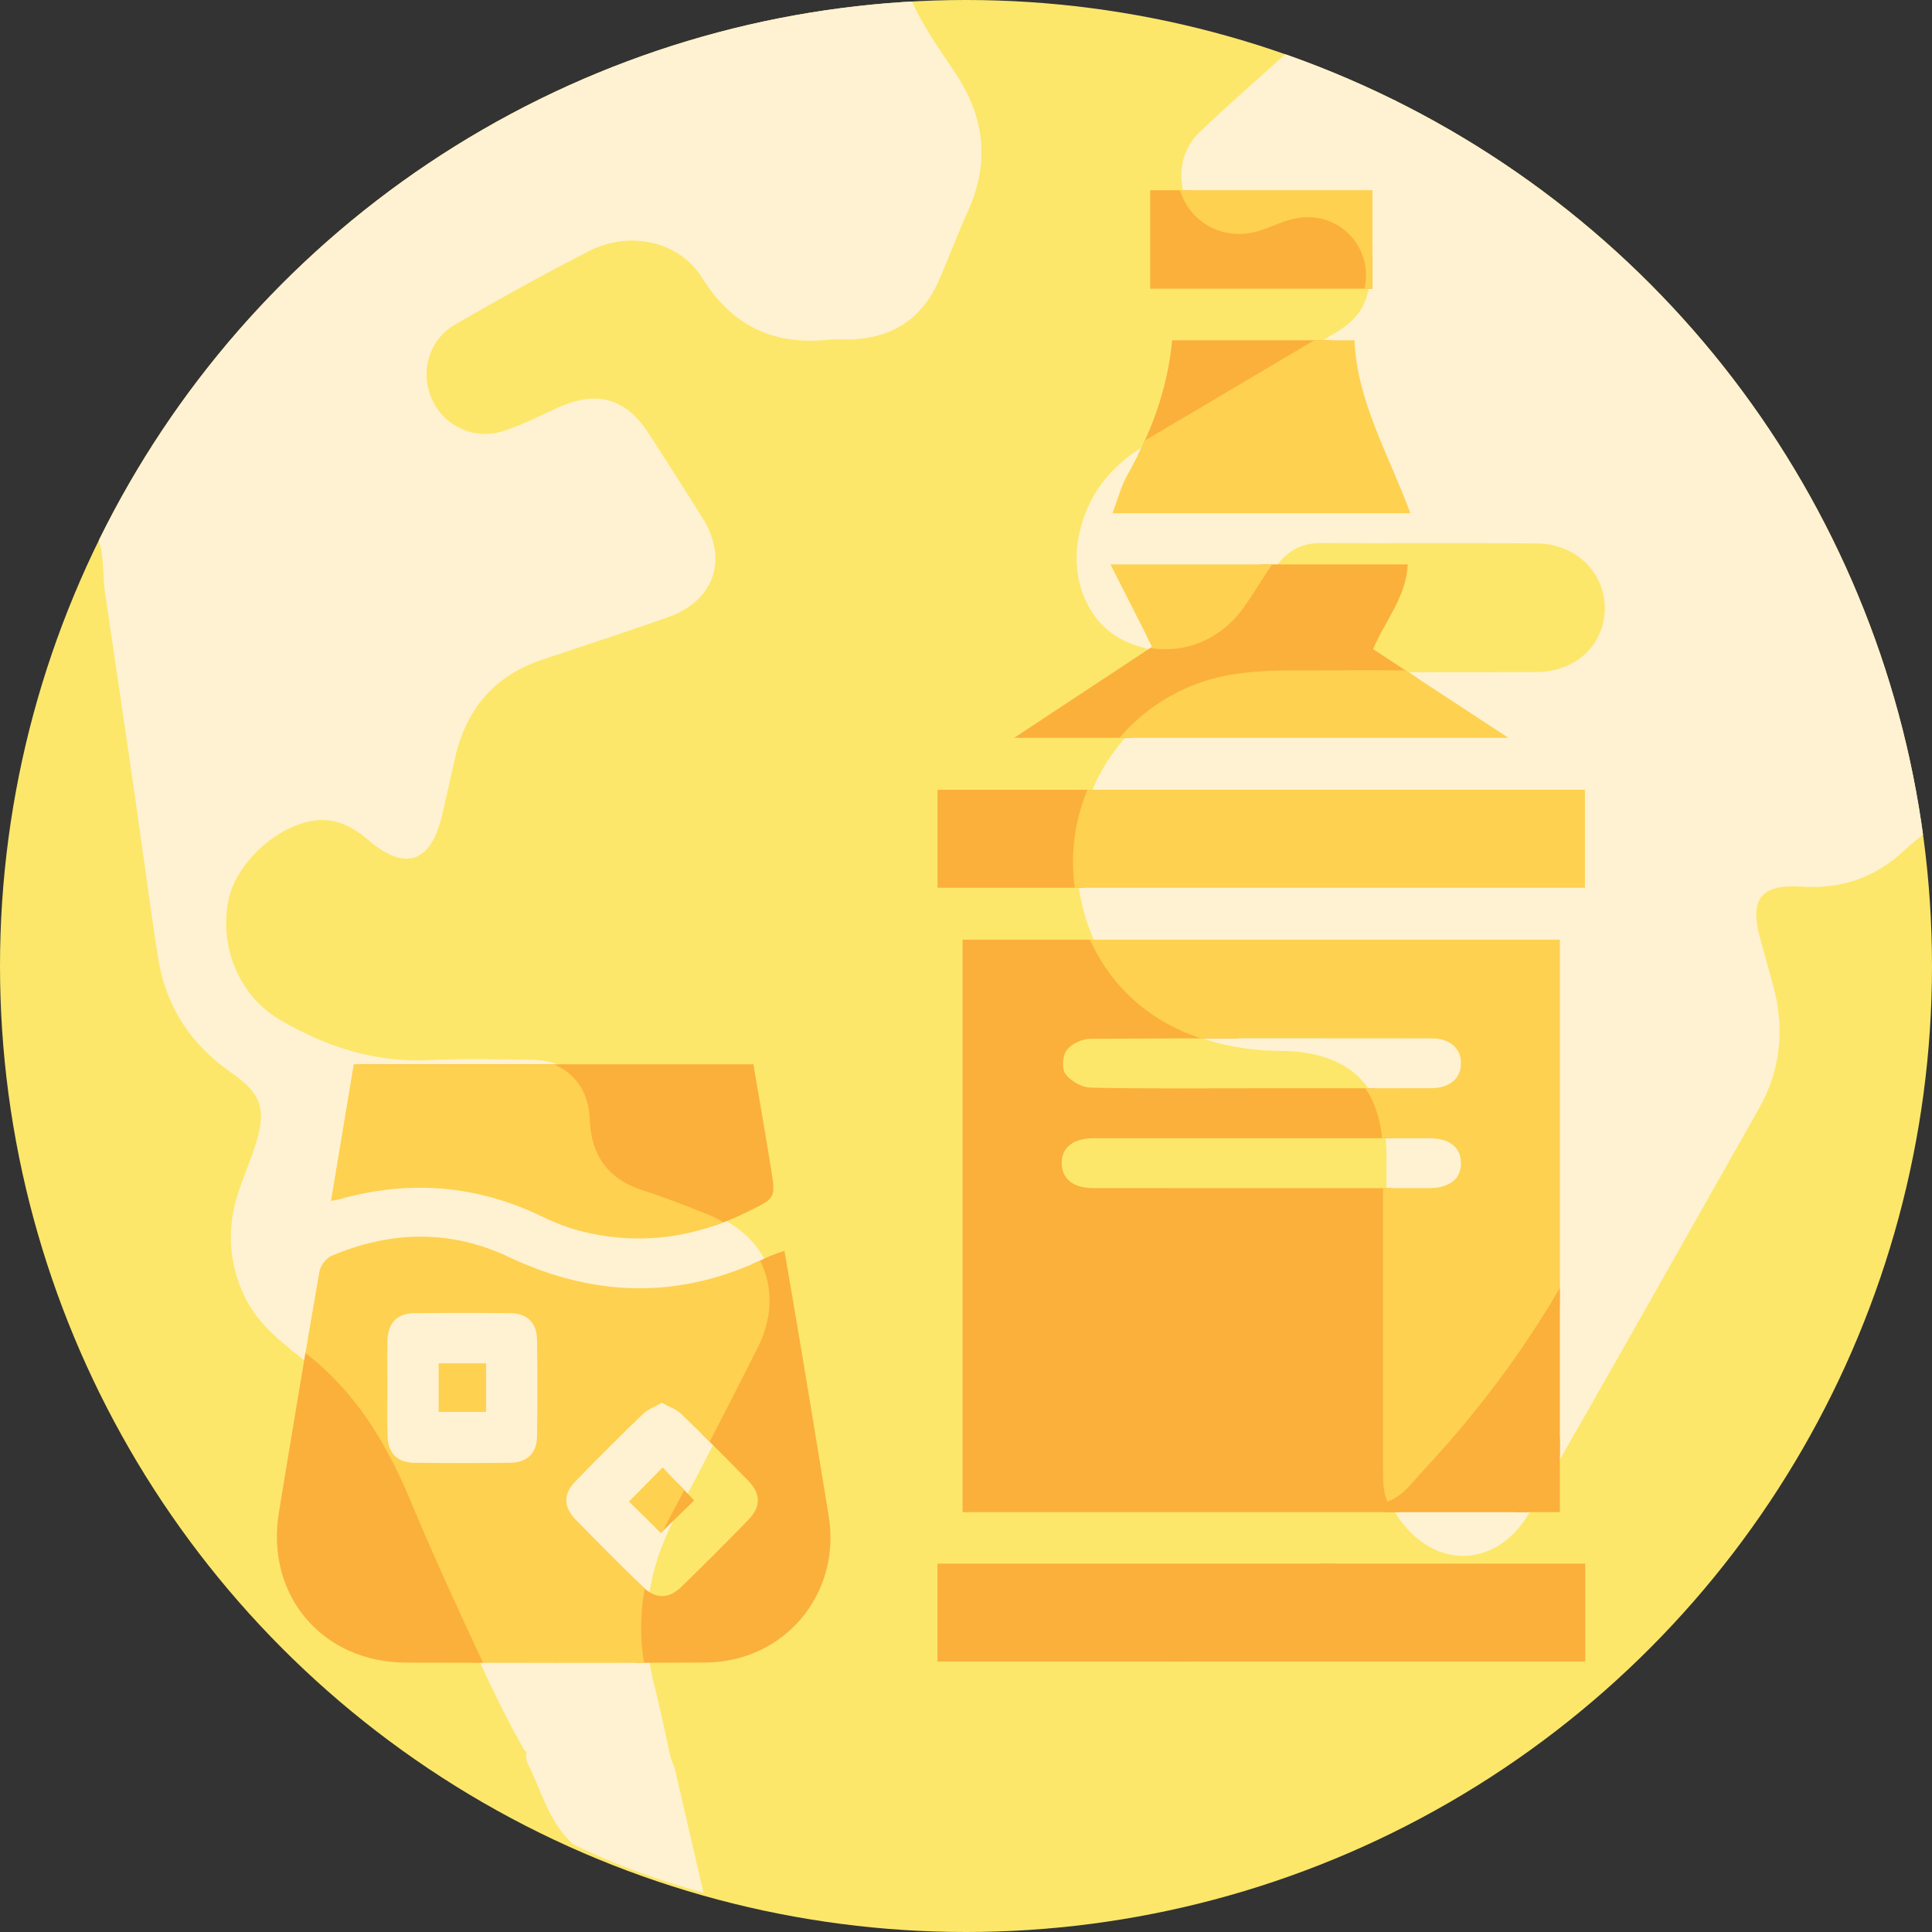
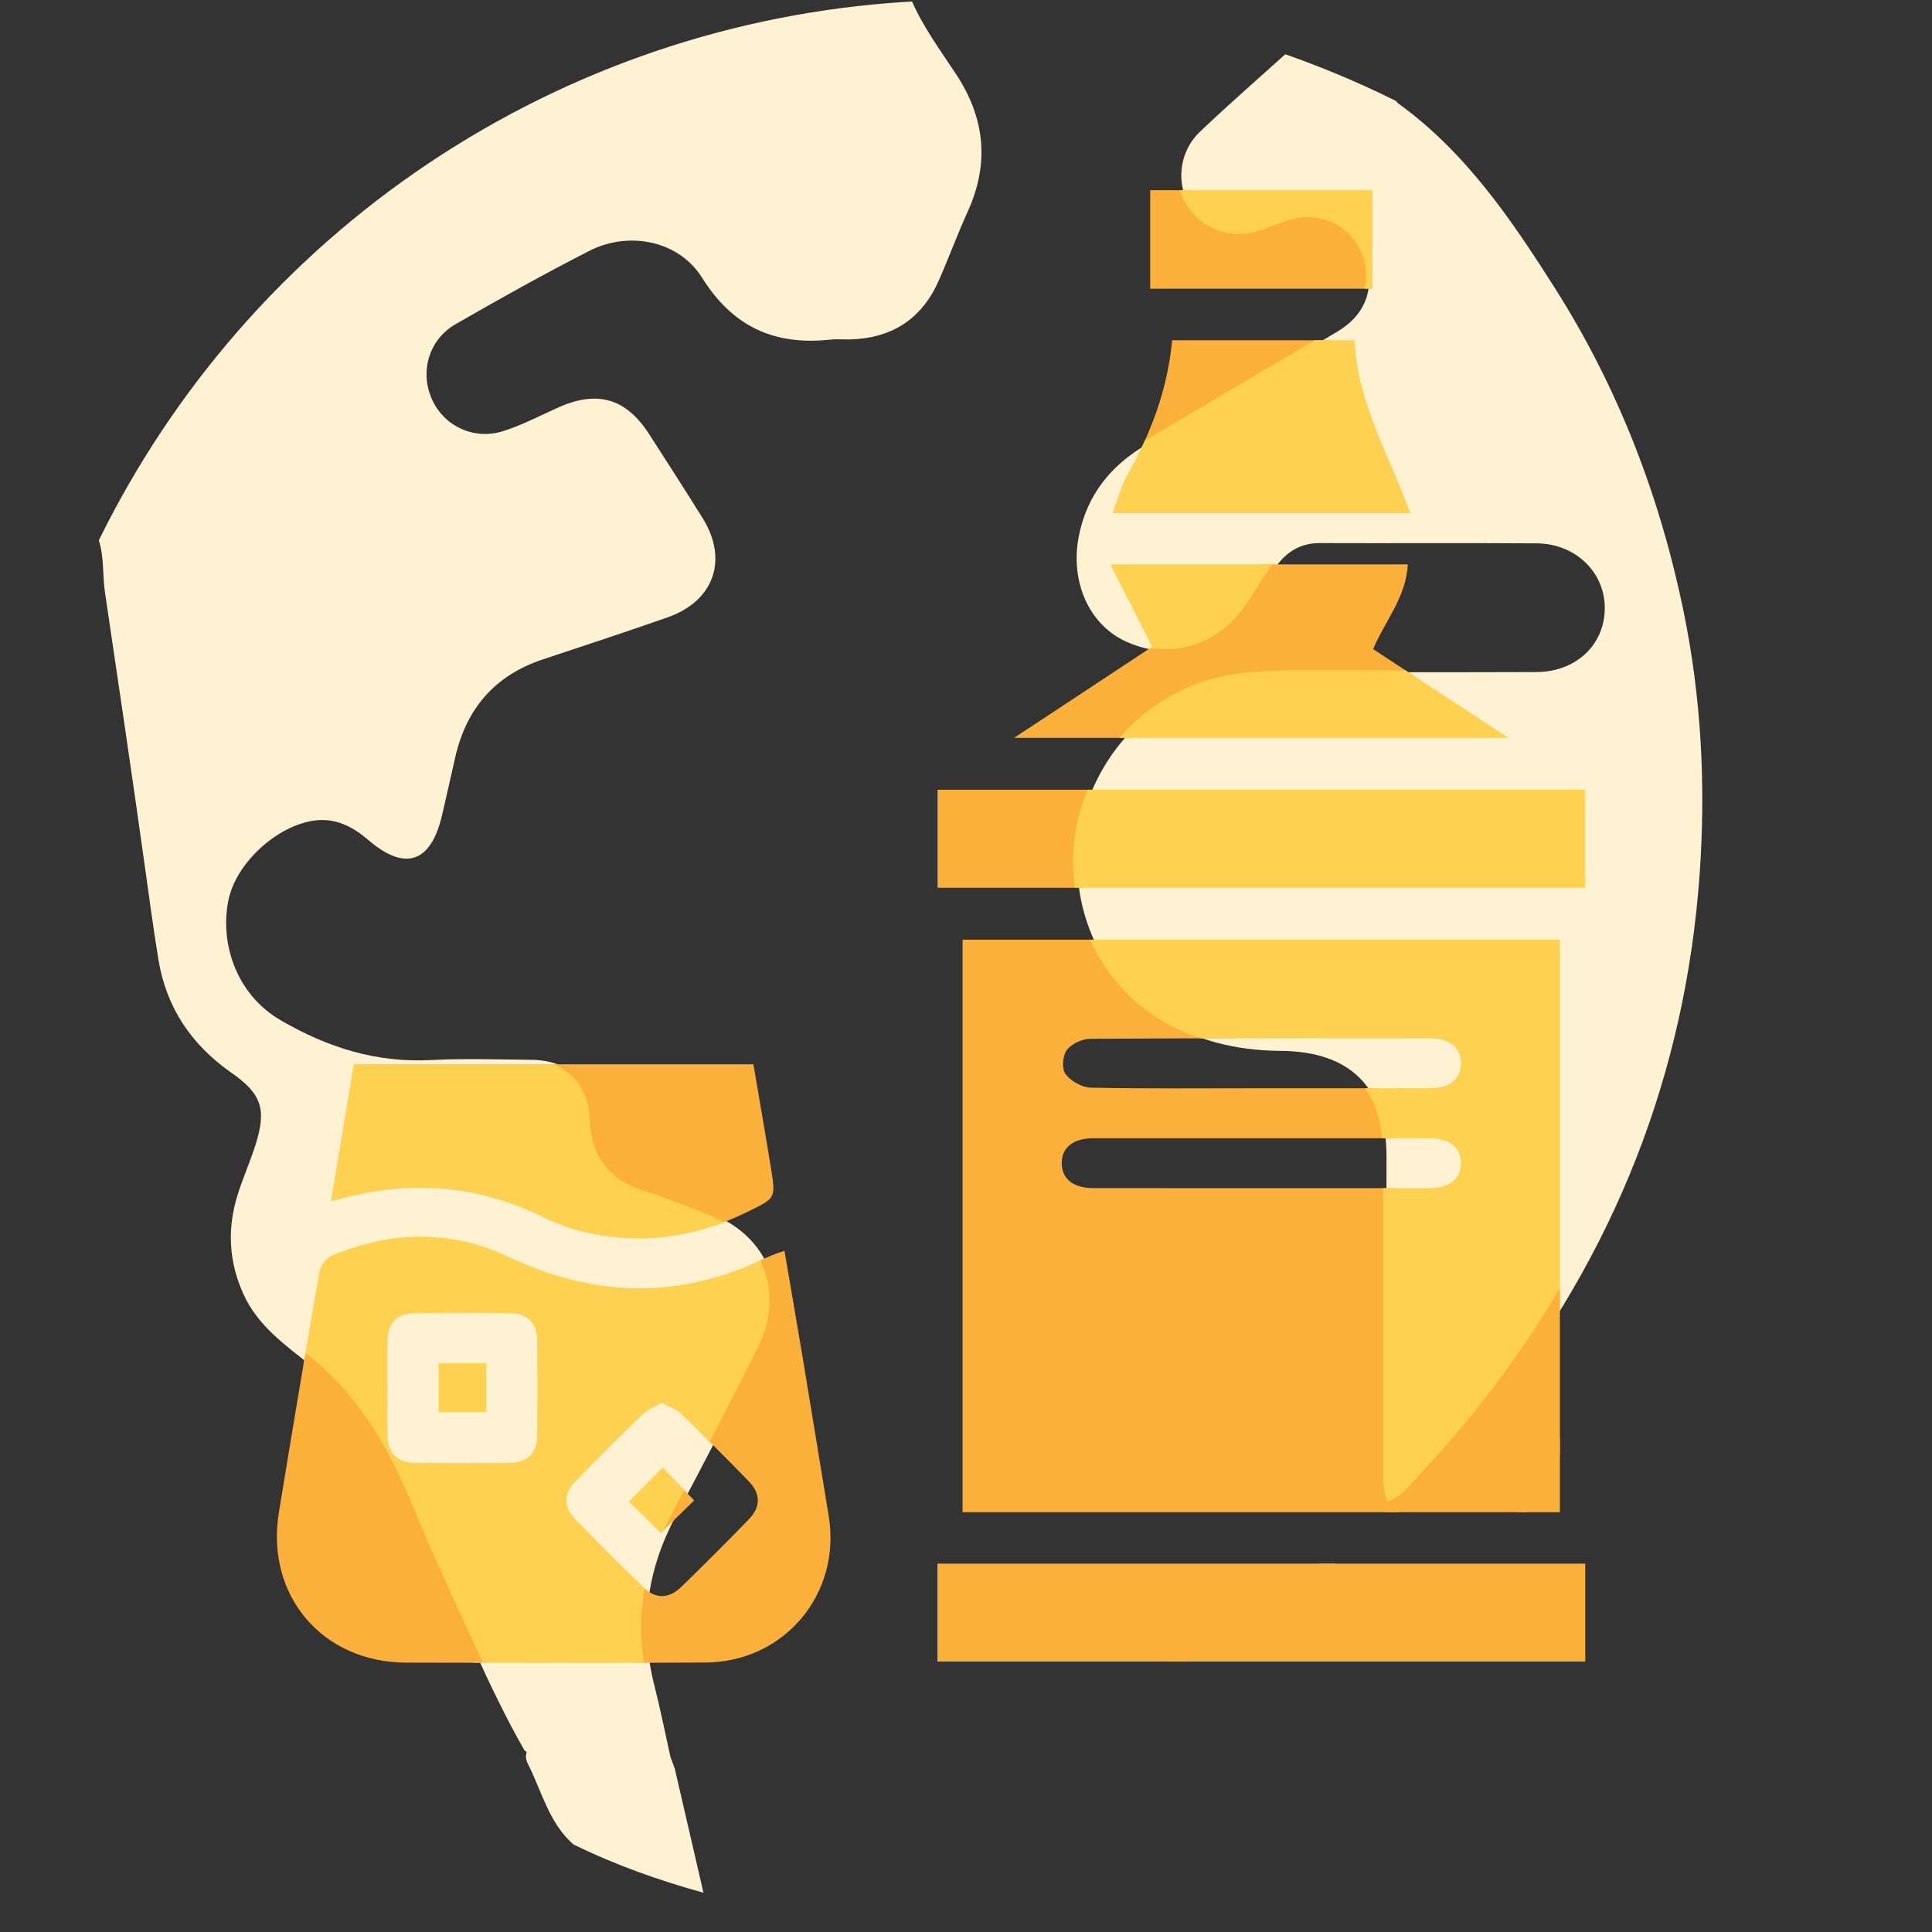
<svg xmlns="http://www.w3.org/2000/svg" id="_圖層_2" data-name="圖層 2" viewBox="0 0 1124.86 1124.86">
  <rect x="0" y="0" width="1124.86" height="1124.86" fill="#333333" stroke="none" />
  <defs>
    <style>
      .cls-1 {
        clip-path: url(#clippath);
      }

      .cls-2 {
        fill: none;
      }

      .cls-2, .cls-3, .cls-4, .cls-5, .cls-6, .cls-7, .cls-8, .cls-9, .cls-10 {
        stroke-width: 0px;
      }

      .cls-11 {
        clip-path: url(#clippath-1);
      }

      .cls-3 {
        fill: #81c6ee;
      }

      .cls-4 {
        fill: #5bb5e9;
      }

      .cls-5 {
        fill: #87c8ef;
      }

      .cls-6 {
        fill: #1595e1;
      }

      .cls-7 {
        fill: #fed150;
      }

      .cls-8 {
        fill: #fff2d2;
      }

      .cls-9 {
        fill: #fbb03b;
      }

      .cls-10 {
        fill: #fce76b;
      }
    </style>
    <clipPath id="clippath">
      <circle class="cls-2" cx="562.43" cy="562.43" r="562.43" />
    </clipPath>
    <clipPath id="clippath-1">
      <path class="cls-2" d="M922.78,459.8h-376.91v57.07h376.91v-57.07ZM878.23,429.58c-27.44-17.99-52.89-34.67-78.78-51.65,6.96-16.47,19.36-30.42,20.18-49.33h-173.1c8.57,16.89,16.36,32.26,24.32,47.94-26.27,17.34-52.37,34.56-80.38,53.04h287.77ZM799.06,110.74h-129.38v57.37h129.38v-57.37ZM788.62,198.11h-106.18c-2.64,28.59-12.32,54.08-26.02,78.34-3.64,6.44-5.47,13.91-8.68,22.36h173.42c-12.43-33.8-30.98-64.71-32.55-100.7ZM545.8,910.38v57.03h377.17v-57.03h-377.17ZM255.39,822.04h27.63v-28.28h-27.63v28.28ZM466.89,787.88c-3.26-19.62-6.67-39.21-10.15-59.6-2.54.84-3.7,1.18-4.82,1.62-1.97.77-3.97,1.49-5.87,2.41-50.17,24.32-99.81,23.23-150.19-.62-33.63-15.91-68.64-15.05-102.93-.48-3.1,1.32-6.34,5.65-6.93,9.04-8.15,46.76-15.97,93.58-23.63,140.42-7.87,48.16,25.25,87.23,74.08,87.35,58.11.14,116.21.3,174.32-.06,45.98-.29,79.13-40.04,71.74-85.22-5.18-31.63-10.36-63.25-15.61-94.87ZM312.68,836.36c-.13,9.63-5.76,15.16-15.45,15.29-18.77.24-37.55.25-56.32,0-9.63-.13-15.02-5.75-15.28-15.46-.26-9.38-.06-18.78-.06-28.17-.01-9.09-.16-18.18.03-27.26.21-10.37,5.45-16.05,15.49-16.18,18.77-.25,37.55-.25,56.32,0,9.62.13,15.16,5.74,15.28,15.44.24,18.78.25,37.56,0,56.34ZM435.94,884.64c-12.85,13.26-25.93,26.3-39.15,39.18-7.42,7.23-15.07,7.3-22.39.18-13.23-12.87-26.28-25.94-39.17-39.16-7.25-7.43-7.34-15.02-.2-22.37,12.87-13.23,25.93-26.3,39.21-39.12,2.87-2.77,7-4.24,11.08-6.62,4.13,2.3,8.34,3.65,11.2,6.4,13.3,12.8,26.35,25.87,39.22,39.1,7.24,7.44,7.33,15.04.2,22.41ZM366.2,874.27c6.04,5.92,12.46,12.21,18.6,18.22,6.46-6.32,13.2-12.91,19.35-18.92-6.18-6.47-12.54-13.13-18.34-19.19-6.63,6.72-13.08,13.27-19.61,19.89ZM908.2,880.43v-333.32h-347.77v333.32h347.77ZM621.07,611.42c2.73-3.66,8.96-6.57,13.69-6.6,66.32-.42,132.65-.32,198.97-.25,10.54.01,17.09,5.98,16.9,14.8-.2,8.74-6.72,14.19-17.51,14.21-33.01.07-66.02.03-99.03.03-33.01,0-66.03.33-99.03-.35-5.11-.11-11.59-3.8-14.69-7.91-2.26-2.99-1.73-10.68.7-13.93ZM636.84,662.71c65.11-.03,130.23-.03,195.34,0,11.62,0,18.23,5.18,18.45,14.18.23,9.31-6.65,14.86-18.68,14.87-32.71.04-65.42.01-98.12.01-32.41,0-64.81.03-97.22-.02-11.61-.02-18.22-5.19-18.44-14.2-.23-9.34,6.6-14.85,18.67-14.86ZM315.67,708.34c7.56,3.67,15.58,6.78,23.72,8.76,33.36,8.09,65.23,3.62,95.99-11.63,15.98-7.92,16.41-7.34,13.53-25.12-3.28-20.24-6.82-40.44-10.25-60.68h-232.7c-4.41,26.45-8.73,52.34-13.26,79.54,2.45-.48,3.63-.62,4.75-.94,40.67-11.46,80.04-8.45,118.22,10.07Z" />
    </clipPath>
  </defs>
  <g id="_圖層_2-2" data-name="圖層 2">
    <g class="cls-1">
      <path class="cls-2" d="M627.75,5.52H251.92v56.9h375.83V5.52ZM504.39-342.53h-129.01v57.21h129.01v-57.21ZM583.32-24.61c-27.36-17.94-52.74-34.57-78.56-51.5,6.94-16.43,19.3-30.33,20.12-49.19h-172.61c8.54,16.84,16.32,32.16,24.25,47.8-26.2,17.29-52.22,34.46-80.15,52.89h286.94ZM493.97-255.41h-105.87c-2.63,28.51-12.28,53.93-25.94,78.12-3.63,6.43-5.45,13.87-8.65,22.29h172.92c-12.4-33.7-30.89-64.52-32.45-100.41ZM251.86,454.81v56.87h376.08v-56.87H251.86ZM173.17,332.66c-3.25-19.56-6.65-39.09-10.12-59.43-2.53.84-3.69,1.18-4.81,1.61-1.96.76-3.96,1.49-5.85,2.41-50.03,24.25-99.52,23.16-149.76-.61-33.53-15.87-68.44-15.01-102.63-.47-3.09,1.31-6.32,5.64-6.91,9.01-8.13,46.62-15.93,93.31-23.56,140.02-7.85,48.02,25.17,86.98,73.86,87.1,57.94.14,115.88.3,173.82-.06,45.85-.29,78.91-39.93,71.53-84.97-5.16-31.54-10.33-63.07-15.57-94.59ZM19.41,380.99c-.13,9.6-5.74,15.12-15.41,15.24-18.72.24-37.44.25-56.16,0-9.6-.13-14.97-5.74-15.24-15.41-.25-9.36-.06-18.72-.06-28.09-.01-9.06-.16-18.12.03-27.18.21-10.34,5.43-16,15.44-16.13,18.72-.25,37.44-.25,56.16,0,9.6.13,15.11,5.72,15.24,15.4.24,18.72.25,37.45,0,56.17ZM142.31,429.14c-12.81,13.22-25.85,26.22-39.04,39.06-7.4,7.21-15.03,7.28-22.32.18-13.2-12.84-26.21-25.87-39.06-39.05-7.23-7.41-7.32-14.98-.2-22.3,12.84-13.2,25.86-26.22,39.1-39.01,2.86-2.77,6.98-4.23,11.04-6.6,4.11,2.29,8.32,3.64,11.17,6.39,13.26,12.77,26.28,25.79,39.11,38.99,7.22,7.42,7.31,15,.2,22.34ZM72.77,418.8c6.03,5.9,12.43,12.17,18.55,18.17,6.44-6.3,13.17-12.87,19.3-18.86-6.17-6.45-12.51-13.09-18.29-19.14-6.61,6.7-13.04,13.23-19.56,19.84ZM613.22,424.94V92.57h-346.77v332.36h346.77ZM326.9,156.7c2.72-3.65,8.94-6.55,13.65-6.58,66.13-.41,132.27-.32,198.4-.25,10.51.01,17.04,5.96,16.85,14.76-.19,8.72-6.7,14.15-17.46,14.17-32.92.07-65.83.03-98.75.03-32.92,0-65.84.33-98.74-.35-5.09-.11-11.55-3.79-14.65-7.88-2.25-2.98-1.72-10.64.69-13.89ZM342.63,207.85c64.93-.03,129.85-.03,194.78,0,11.59,0,18.18,5.16,18.4,14.14.23,9.28-6.63,14.82-18.63,14.83-32.61.04-65.23.01-97.84.01s-64.62.03-96.94-.02c-11.58-.02-18.17-5.18-18.38-14.16-.22-9.31,6.58-14.81,18.62-14.81ZM22.38,253.35c7.54,3.66,15.53,6.76,23.65,8.73,33.26,8.07,65.05,3.61,95.71-11.6,15.93-7.9,16.36-7.32,13.49-25.05-3.27-20.18-6.8-40.32-10.22-60.5H-87.01c-4.4,26.38-8.7,52.18-13.23,79.31,2.45-.48,3.61-.62,4.73-.93,40.55-11.42,79.81-8.43,117.88,10.04ZM-37.72,366.72H-10.17v-28.2h-27.55v28.2Z" />
      <g>
-         <rect class="cls-10" x="-280.76" y="-76.54" width="1673.14" height="1255.07" />
        <g>
          <g>
            <path class="cls-8" d="M530.61,0c6.72,15.52,16.74,29.11,25.97,43.09,16.97,25.68,19.6,52.01,6.85,80.1-6.04,13.31-11.06,27.07-16.98,40.43-9.9,22.33-27.44,33.4-51.73,34.01-3.66.09-7.35-.32-10.97.08-32.52,3.58-56.96-7.18-74.99-36.01-13.53-21.64-42.65-27.39-65.65-15.64-26.36,13.47-52.23,27.93-77.88,42.7-15.71,9.05-20.96,27.92-13.63,43.96,7.03,15.4,24.31,23.66,41.3,18.3,11.08-3.5,21.53-9.02,32.19-13.79,22.61-10.13,39.33-5.37,52.74,15.36,10.52,16.27,20.97,32.6,31.23,49.05,15.1,24.2,6.72,48.29-20.35,57.79-24.13,8.47-48.44,16.45-72.71,24.51-27.79,9.24-44.38,28.45-50.9,56.72-2.63,11.39-5.1,22.82-7.78,34.2-6.46,27.45-21.45,32.55-42.69,14.37-9.27-7.93-19.29-13.26-31.91-11.44-21.73,3.14-45.11,24.62-49.65,45.98-5.22,24.57,3.93,54.96,30.5,70.35,27.54,15.96,55.7,24.74,87.54,23.07,19.34-1.01,38.77-.31,58.16-.15,21.66.18,36.58,13.18,37.41,34.7.85,22.05,11.06,35.36,31.81,41.88,12.18,3.83,24.09,8.6,35.98,13.32,32.79,13.01,45.72,45.79,29.92,77.32-16.7,33.33-33.93,66.41-51.39,99.36-16.5,31.14-20.71,63.51-12.02,97.69,3.51,13.79,6.28,27.78,9.39,41.67,1.44,9.62-5.59,9.8-11.63,9.56-23.85-.95-47.56-3.1-70.17-11.64-1.21-.38-2.3-1.01-3.24-1.86-21.63-37.79-37.37-78.42-56.11-117.61-10.09-21.09-19.53-42.5-29.32-63.73-8.38-18.17-23.36-30.5-38.68-42.56-15.16-11.94-31.13-23.2-39.5-41.7-8.52-18.83-9.53-37.98-3.42-57.66,3.04-9.79,7.26-19.14,10.36-28.9,6.61-20.78,3.95-29.81-13.89-42.26-23.35-16.31-38.02-38.02-42.6-66.29-2.92-18.02-5.36-36.12-7.88-54.2-7.42-53.16-15.33-106.26-23.19-159.36-1.5-10.11-.33-20.52-3.65-30.38,2.9-12.23,9.47-22.85,15.61-33.52,22.31-38.73,48.81-74.25,79.53-106.91,43.19-45.92,92.36-83.48,147.92-113.14,49.36-26.36,101.31-45.1,156.29-55.17,18.62-3.41,37.69-3.3,56.58-4.54,2.83-.19,5.85.95,8.46-1.07h8.78Z" />
            <path class="cls-8" d="M748.99,31c21.77,6.69,42.64,15.56,62.89,25.93.52,1.39,1.29,2.63,2.51,3.51,39.07,28.29,65.59,67.41,90.86,107.21,36.62,57.68,60.93,120.52,74.8,187.45,10.54,50.87,13.17,102.47,9.52,153.88-8.26,116.65-49.76,221.04-122.4,312.76-13.36,16.87-27.71,33.04-43.18,48.11-3.88,3.78-7.78,8.4-14.13,4.13-2.8-6.22-2.6-12.83-2.6-19.42,0-60.38.02-120.76,0-181.15-.01-40.29-21.08-61.31-61.67-61.56-54.12-.34-94.65-26.28-111.45-71.36-24.69-66.23,19.73-138.86,90.29-147.39,9.06-1.09,18.23-1.63,27.36-1.66,47.57-.16,95.15.05,142.72-.15,23.37-.1,40.02-16.17,39.83-37.71-.19-20.63-17.22-37.07-39.62-37.23-42.08-.3-84.17,0-126.25-.16-11.38-.04-19.61,5.15-25.8,14.05-5.63,8.1-10.55,16.71-16.31,24.72-16.61,23.09-43.99,30.31-70.21,18.81-21.88-9.59-33.4-35.04-27.96-61.98,4.8-23.74,18.54-40.78,39.21-52.9,36.91-21.66,73.63-43.63,110.49-65.36,8.88-5.24,15.63-12.08,18.28-22.25,6.67-25.66-15.52-48.23-41.38-41.87-7.05,1.73-13.68,5.15-20.68,7.17-16.06,4.63-32.62-1.81-41-15.54-8.59-14.08-6.82-32.55,5.53-44.34,16.39-15.64,33.52-30.51,50.34-45.71Z" />
-             <path class="cls-8" d="M1122.21,483.79c-4.48,3.73-9.18,7.25-13.42,11.24-16.95,15.97-36.83,22.77-60.14,21.17-23.31-1.59-30.1,7.27-23.99,29.7,2.5,9.17,5.04,18.32,7.58,27.48,6.98,25.14,4.71,49.31-8.19,72.12-44.3,78.29-88.47,156.65-133.23,234.67-20.21,35.23-59.88,33.89-79.98-1.99-.33-1.41-.67-2.81-1-4.21,9.1-3.27,14.32-11.22,20.45-17.76,73.94-78.92,122.72-170.99,144.67-277.16,9.99-48.3,12.81-97.18,9.8-146.08-6.89-111.96-44.54-213.13-111.55-303.15-16.79-22.56-35.04-43.96-55.39-63.5-2.59-2.49-7.44-4.13-5.97-9.42,36.68,18.44,71.7,39.73,103.53,65.6,25,20.32,48.56,42.2,69.99,66.69,29.19,33.35,54.56,69.08,75.8,107.71,17.89,32.54,31.99,66.92,42.49,102.6,8.13,27.63,14.15,55.78,18.52,84.27Z" />
            <path class="cls-8" d="M392.9,1029.87c5.56,24.04,11.11,48.08,16.67,72.12-26.07-7.2-51.47-16.21-75.78-28.16-14.22-12.58-18.34-30.89-26.46-46.92-1.75-3.46-1.49-7.06,1.43-10.08,23.1,6.49,46.74,9.51,70.62,10.85,4.31.24,8.95.61,10.99-4.73.84,2.3,1.68,4.6,2.53,6.9Z" />
          </g>
          <g class="cls-11">
            <g>
              <path class="cls-9" d="M527.79-2.25h13.21c5.87,1.79,11.75,1.79,17.62,0h15.42c5.14,1.76,10.28,1.76,15.42,0h6.61c1.47,1.35,2.94,1.35,4.4,0h8.81c18.04,2.63,36.32,2.39,54.41,4.4,26,2.89,50.95,10.04,75.57,18.55,3.55,1.23,6.63,3.16,8.05,6.94,1.64,5.96-2.05,9.76-5.75,13.34-9.74,9.43-20.23,18.03-30.47,26.92-10.01,8.69-19.96,17.38-19.55,32.66.55,20.57,18.67,34.53,38.53,29.15,4.62-1.25,8.89-3.43,13.42-4.94,23.69-7.9,43.72-.81,53.35,18.95,9.17,18.81,1.36,40.7-19.59,53.28-36.48,21.89-73.21,43.36-109.75,65.15-19.11,11.4-32.15,27.43-36.53,49.89-4.71,24.15,5.16,47.02,25.33,55.32,20.79,8.56,48.8,5.97,63.75-16.76,4.84-7.36,9.23-14.99,14.24-22.23,8.23-11.88,18.87-18.72,34.03-18.62,42.19.28,84.4-.46,126.58.37,17.45.34,30.7,8.89,38.49,24.94,7.47,15.41,5.42,30.13-4.55,43.48-8.1,10.85-19.32,16.27-33.19,16.29-48.8.08-97.6-.29-146.4.16-23.71.22-46.46,4.51-67.39,17.02-54.32,32.45-68.49,100.24-30.99,151.45,18.65,25.47,44.14,38.91,75.48,41.6,8.39.72,16.7,2.84,25.17,2.03,31.71-3.03,59.06,29.44,58.87,58.55-.21,31.92-.22,63.85.04,95.77.3,37.05-1.06,74.11.84,111.15.47,2.42,1.05,4.83-.16,7.21-23.26,24.16-49.99,44.12-77.81,62.51-37.44,24.75-77.21,45.09-119.61,60.15-39.2,13.93-79.44,23.44-120.66,28.75-28.39,3.66-56.91,5.31-85.55,4.56-6.62-.17-13.21-.23-19.35-3.22-2.39-2.02-3.13-5.1-4.91-7.51-7.06-26.53-15.1-52.8-14.83-80.81.19-19.56,4.44-37.97,13.14-55.13,16.91-33.36,33.19-67.09,51.8-99.53,20.04-34.95,4.74-68.73-27.55-79.62-10.41-3.51-20.59-7.88-31.04-11.17-22.02-6.93-34.01-20.88-36.73-44.13-2.88-24.65-13.03-32.78-37.87-32.93-23.12-.15-46.24-.31-69.35.02-32.97.47-60.89-13.4-85.78-32.57-26.9-20.72-36.66-75.79,5.63-104.56,13.54-9.21,27.6-17.03,45.08-11.4,7.9,2.55,14.2,7.4,20.36,12.67,14.33,12.25,27.21,8.04,31.61-10.06,3.12-12.83,5.95-25.72,9.02-38.56,7.28-30.38,26.15-50.15,55.57-60.09,21.2-7.16,42.47-14.13,63.68-21.25,5.22-1.75,10.4-3.6,15.27-6.23,15.41-8.32,21.39-24.78,13.21-40.2-11.52-21.71-25.01-42.31-39.38-62.24-7.77-10.79-21.12-13.67-34.86-9.14-10.49,3.46-20.07,8.99-30.11,13.48-13.02,5.82-26.4,6.86-39.22-.1-26.66-14.47-28.39-52.1-2.61-68.18,25.19-15.71,51.45-29.73,77.86-43.26,27.21-13.94,56.98-5.75,75.47,18.6,3.33,4.38,6.59,8.81,9.95,13.16,3.89,5.02,8.42,9.49,14.2,11.93,26.54,11.22,53.49,10.51,80.17.83,8.78-3.18,15.29-10.25,19.55-18.65,10.29-20.3,19.09-41.31,25.81-63.03,6.01-19.42.95-37.85-9.31-54.69-7.06-11.57-14.62-22.87-21.65-34.47-2.84-4.68-7.55-9.76-2.52-15.98Z" />
              <path class="cls-7" d="M527.79-2.25c6.74,15.57,16.79,29.2,26.05,43.21,17.01,25.75,19.65,52.16,6.87,80.33-6.05,13.34-11.09,27.15-17.03,40.55-9.93,22.39-27.52,33.5-51.88,34.1-3.67.09-7.38-.32-11,.08-32.61,3.59-57.12-7.2-75.21-36.11-13.57-21.7-42.77-27.47-65.84-15.68-26.43,13.51-52.38,28.01-78.11,42.83-15.76,9.07-21.02,28-13.67,44.09,7.05,15.44,24.38,23.73,41.42,18.35,11.11-3.51,21.6-9.04,32.29-13.83,22.67-10.16,39.45-5.39,52.89,15.4,10.55,16.32,21.03,32.7,31.32,49.19,15.14,24.27,6.74,48.43-20.41,57.96-24.2,8.5-48.58,16.49-72.92,24.58-27.87,9.26-44.5,28.53-51.04,56.88-2.64,11.43-5.12,22.89-7.8,34.3-6.48,27.53-21.51,32.64-42.81,14.42-9.29-7.95-19.35-13.3-32-11.47-21.8,3.15-45.24,24.69-49.79,46.12-5.24,24.64,3.94,55.12,30.59,70.56,27.62,16,55.86,24.81,87.79,23.14,19.39-1.02,38.88-.31,58.33-.15,21.72.18,36.69,13.22,37.52,34.8.86,22.11,11.1,35.46,31.9,42,12.22,3.84,24.16,8.62,36.08,13.35,32.88,13.05,45.85,45.92,30.01,77.54-16.75,33.43-34.03,66.6-51.54,99.64-16.55,31.23-20.77,63.69-12.05,97.98,3.52,13.83,6.3,27.86,9.42,41.79,1.44,9.65-5.6,9.83-11.67,9.58-23.92-.95-47.7-3.11-70.37-11.68-1.22-.38-2.3-1.01-3.25-1.87-21.69-37.9-37.47-78.65-56.27-117.95-10.11-21.15-19.58-42.62-29.41-63.92-8.41-18.22-23.42-30.59-38.79-42.69-15.2-11.97-31.22-23.27-39.62-41.82-8.55-18.88-9.56-38.09-3.43-57.82,3.05-9.82,7.28-19.19,10.39-28.98,6.63-20.84,3.96-29.89-13.93-42.39-23.42-16.35-38.13-38.13-42.73-66.48-2.93-18.07-5.38-36.22-7.91-54.35-7.44-53.32-15.37-106.57-23.26-159.82-1.5-10.14-.33-20.58-3.66-30.47,2.91-12.26,9.49-22.92,15.66-33.62,22.37-38.84,48.95-74.47,79.76-107.22,43.32-46.05,92.63-83.72,148.34-113.47,49.51-26.43,101.6-45.23,156.74-55.33C472.43-.04,491.56.07,510.5-1.17c2.84-.19,5.87.95,8.48-1.07h8.81Z" />
              <path class="cls-9" d="M57.27,312.25c7.07,47.45,14.16,94.9,21.19,142.36,5.15,34.79,9.89,69.65,15.43,104.38,4.07,25.55,17.52,45.52,38.88,60.1,21.95,14.98,25.31,26.05,16.31,51.39-5.61,15.79-13.51,30.92-13.56,48.39-.06,22.23,8.09,40.65,24.33,55.63,1.62,1.49,3.19,3.1,5.04,4.25,36.36,22.74,58.03,56.26,74.22,95.29,20.07,48.35,43.09,95.47,64.84,143.13-3.7,6.4-9.32,4.6-14.6,3.19-32.2-8.58-64.86-15.94-93.64-33.96-1.54-.97-3.17-1.85-5.02-2.18-51.45-44.08-92.4-96.61-124.53-156.06C30.6,762.35,9.65,692,1.77,617.67c-.28-2.63,1.11-6.07-2.55-7.66v-11.01c1.46-1.37.99-3.18,1.1-4.86-.23-2.08.65-4.35-1.1-6.16v-33.04c1.76-5.14,1.76-10.28,0-15.42v-11.01c1.61-2.2,1.61-4.4,0-6.61v-8.81c2.64-14.71,2.27-29.66,3.62-44.47,3.86-42.33,17.86-81.92,32.71-121.29,3.49-9.25,7.68-18.18,12.35-26.89,2.08-3.88,4.1-7.92,9.37-8.21Z" />
-               <path class="cls-6" d="M-.78,539.53c3.24,5.14,3.01,10.28,0,15.42v-15.42Z" />
              <path class="cls-5" d="M-.78,521.91c3.26,2.2,2.5,4.4,0,6.61v-6.61Z" />
              <path class="cls-4" d="M-.78,587.98c2.23,1.79,2.18,4.23,1.89,6.73-.73,1.52-1.37,1.48-1.89-.13v-6.61Z" />
-               <path class="cls-3" d="M-.78,594.59c.63.06,1.26.1,1.89.13.15,1.77.25,3.52-1.89,4.28v-4.4Z" />
              <path class="cls-7" d="M746.79,28.84c21.83,6.7,42.76,15.6,63.07,26,.52,1.4,1.29,2.64,2.51,3.52,39.18,28.37,65.78,67.6,91.12,107.52,36.72,57.84,61.11,120.86,75.01,187.99,10.57,51.02,13.2,102.76,9.55,154.33-8.29,116.99-49.91,221.67-122.75,313.67-13.4,16.92-27.79,33.13-43.3,48.25-3.89,3.79-7.8,8.43-14.17,4.14-2.8-6.23-2.6-12.86-2.6-19.48,0-60.56.02-121.11,0-181.67-.01-40.41-21.14-61.48-61.84-61.73-54.28-.34-94.92-26.36-111.77-71.57-24.76-66.42,19.79-139.26,90.55-147.82,9.08-1.1,18.29-1.63,27.44-1.66,47.71-.17,95.42.05,143.13-.15,23.44-.1,40.14-16.21,39.94-37.82-.19-20.69-17.27-37.18-39.74-37.34-42.2-.3-84.41,0-126.62-.16-11.41-.04-19.67,5.16-25.87,14.09-5.65,8.13-10.58,16.76-16.36,24.79-16.66,23.16-44.12,30.39-70.41,18.87-21.94-9.62-33.5-35.14-28.04-62.16,4.81-23.81,18.6-40.89,39.33-53.06,37.01-21.72,73.84-43.76,110.81-65.55,8.91-5.25,15.68-12.11,18.33-22.32,6.69-25.73-15.56-48.37-41.49-41.99-7.07,1.74-13.72,5.16-20.74,7.19-16.11,4.64-32.72-1.82-41.12-15.58-8.62-14.12-6.84-32.64,5.55-44.46,16.44-15.69,33.62-30.6,50.48-45.84Z" />
              <path class="cls-9" d="M1121.09,482.94c17.02,124.26-3.29,242.16-65.05,351.28-85.9,151.77-215.3,245.97-386.43,280.8-88.41,18-176.46,13.36-263.22-12.09-.79-.75-1.87-1.36-2.32-2.29-10.38-21.04-15.32-43.5-16.96-66.76-.1-1.44,1.25-2.54,2.57-3.28,57.46,1.69,114.23-3.17,170.09-17.33,88.07-22.32,165.83-64.01,233.98-123.95,4.63-4.07,10.05-7.25,15.1-10.85,4.68-.16,7.08,3.13,9.73,6.24,19.61,22.97,49.23,20.67,65.02-5.42,19.34-31.96,36.97-64.91,55.55-97.31,24.24-42.24,47.51-85.04,72.27-126.97,16.73-28.33,23.6-57.26,12.05-89.19-2.48-6.85-3.74-14.15-5.68-21.22-5.64-20.51,4.95-35.79,25.38-34.23,24.74,1.89,46.26-4.73,64.16-22.52,3.43-3.41,7.89-6.95,13.78-4.91Z" />
              <path class="cls-9" d="M1121.09,482.94c-4.5,3.75-9.2,7.27-13.45,11.28-17,16.01-36.94,22.83-60.31,21.24-23.38-1.6-30.19,7.29-24.05,29.78,2.51,9.19,5.06,18.38,7.61,27.56,7,25.22,4.73,49.46-8.21,72.33-44.43,78.51-88.72,157.1-133.61,235.35-20.27,35.33-60.06,33.99-80.21-1.99-.33-1.41-.67-2.82-1-4.22,9.12-3.28,14.36-11.25,20.51-17.81,74.15-79.15,123.07-171.49,145.09-277.96,10.02-48.44,12.85-97.46,9.83-146.5-6.91-112.28-44.66-213.75-111.87-304.02-16.84-22.62-35.14-44.09-55.55-63.68-2.6-2.5-7.46-4.15-5.98-9.45,36.79,18.49,71.9,39.84,103.83,65.79,25.07,20.38,48.7,42.33,70.2,66.88,29.27,33.44,54.72,69.28,76.01,108.03,17.94,32.64,32.08,67.11,42.62,102.89,8.16,27.71,14.19,55.94,18.57,84.51Z" />
              <path class="cls-7" d="M389.68,1030.6c5.57,24.11,11.14,48.22,16.71,72.33-26.15-7.22-51.62-16.26-76-28.24-14.27-12.62-18.4-30.97-26.53-47.05-1.76-3.47-1.49-7.08,1.43-10.11,23.17,6.51,46.87,9.54,70.83,10.88,4.32.24,8.98.61,11.02-4.74.84,2.31,1.69,4.62,2.53,6.92Z" />
-               <path class="cls-9" d="M305.3,1017.54c8.36,19.05,16.73,38.1,25.09,57.16-51.42-22.66-98.03-52.74-139.69-90.48,5.99-2.58,10.53,1.81,15.27,3.73,28.04,11.4,56.7,20.78,86.15,27.72,3.85.91,7.88,1.02,11.83,1.5.47.04.92.17,1.34.37Z" />
+               <path class="cls-9" d="M305.3,1017.54c8.36,19.05,16.73,38.1,25.09,57.16-51.42-22.66-98.03-52.74-139.69-90.48,5.99-2.58,10.53,1.81,15.27,3.73,28.04,11.4,56.7,20.78,86.15,27.72,3.85.91,7.88,1.02,11.83,1.5.47.04.92.17,1.34.37" />
            </g>
          </g>
        </g>
      </g>
    </g>
  </g>
</svg>